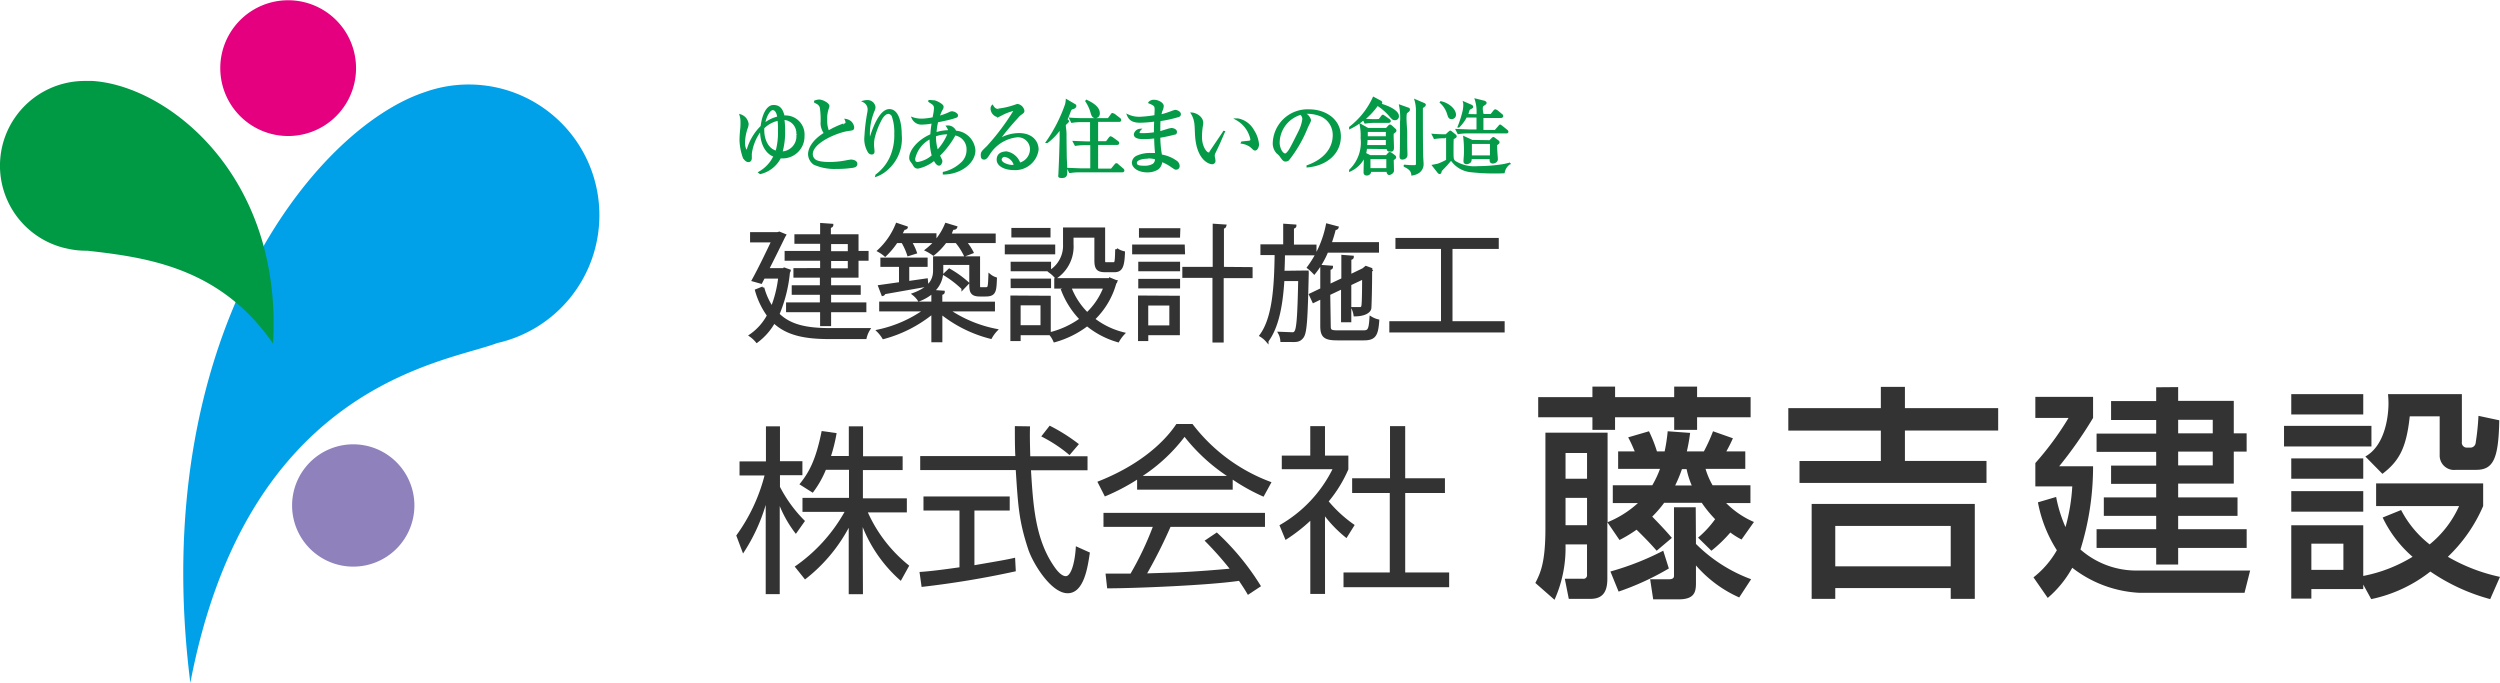
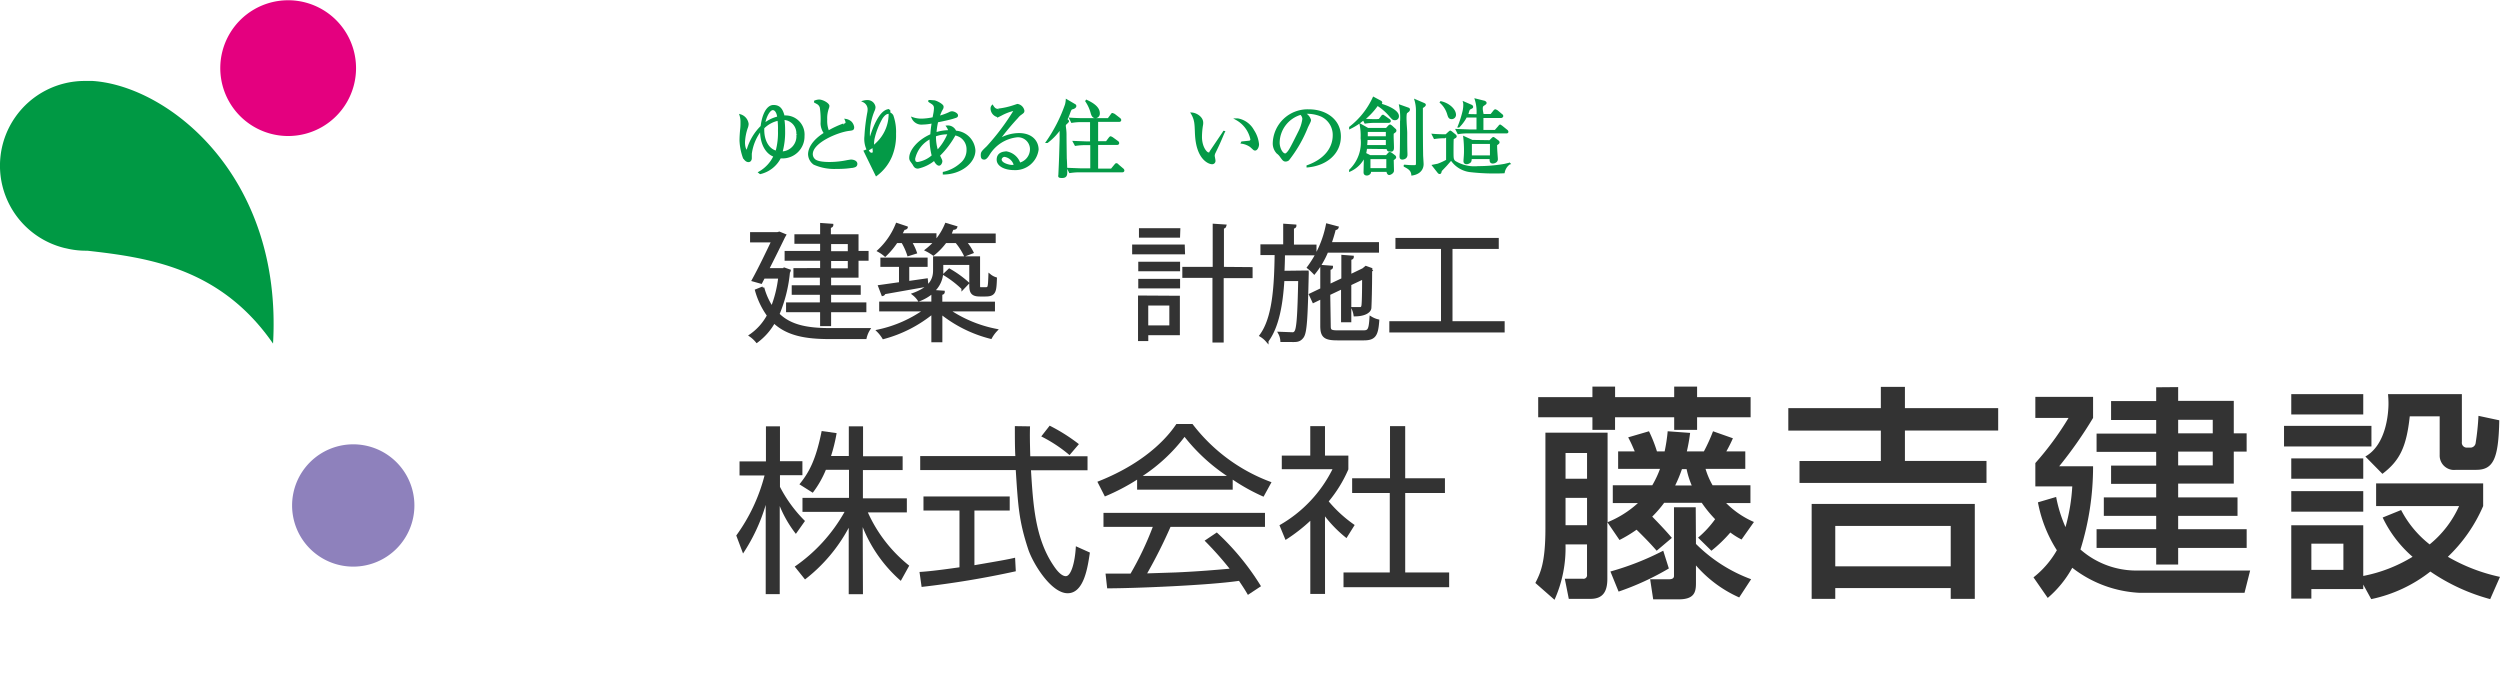
<svg xmlns="http://www.w3.org/2000/svg" width="280.98" height="76.746" viewBox="0 0 280.98 76.746">
  <g id="ヘッダーロゴ" transform="translate(22632.188 18282.119)">
    <g id="グループ_1" data-name="グループ 1" transform="translate(-22632.188 -18282.119)">
      <path id="パス_581" data-name="パス 581" d="M102.615,23.786a7.629,7.629,0,1,1,.029,0" transform="translate(-70.242 -8.499)" fill="#e4007f" />
      <path id="パス_582" data-name="パス 582" d="M130.173,197.346a6.873,6.873,0,1,0-6.873-6.873,6.873,6.873,0,0,0,6.873,6.873" transform="translate(-90.471 -133.662)" fill="#8e81bc" />
-       <path id="パス_583" data-name="パス 583" d="M127.179,56.516a14.682,14.682,0,0,0-19.621-13.86h0C95.18,46.762,76.3,70.205,81.206,109.049c6.417-33.653,28.633-35.963,34.48-38.187a14.716,14.716,0,0,0,11.493-14.345" transform="translate(-59.813 -32.303)" fill="#00a1e9" />
      <path id="パス_584" data-name="パス 584" d="M18.6,40.4h-.77a9.525,9.525,0,0,0-2.31,18.794h.029a9.355,9.355,0,0,0,2.282.285H18c6.873.77,15,1.939,20.876,10.438C39.962,51.121,27.157,40.969,18.6,40.4" transform="translate(-8.188 -31.301)" fill="#094" />
    </g>
    <path id="パス_575" data-name="パス 575" d="M267.226,172.91l.551.193a.33.33,0,0,1-.083.165A16.047,16.047,0,0,1,266.511,178c1.4,1.4,3.413,1.707,5.836,1.707H276.7a3.137,3.137,0,0,0-.385.936h-4.019c-2.67,0-4.735-.358-6.249-1.789a6.882,6.882,0,0,1-1.927,2.2,3.523,3.523,0,0,0-.716-.661,6.331,6.331,0,0,0,2.009-2.257,8.863,8.863,0,0,1-1.349-2.808l.743-.3a7.681,7.681,0,0,0,1.019,2.257,13.49,13.49,0,0,0,.853-3.441h-1.789l-.3.578-.881-.248c.743-1.349,1.6-3.138,2.2-4.4H263.51v-.853h2.945l.193-.055.606.248-.11.193c-.44.908-1.129,2.312-1.817,3.661H267.2Zm4.157.055v-1.129h-3.991v-.8h3.991v-1.1h-2.89v-.771h2.89V167.9l1.184.083c0,.083-.083.165-.275.193v.991H275.4v1.872h1.129v.8H275.4v1.9h-3.083v1.156h3.331v.771h-3.331v1.156h3.964v.8h-3.964v1.569h-.936v-1.569h-3.826v-.8h3.8v-1.156H268.19v-.771h3.166v-1.156h-2.973v-.771Zm.936-1.9h2.175v-1.1h-2.175Zm2.175.8h-2.175v1.129h2.175Z" transform="translate(-22811.246 -18424.803)" fill="#333" stroke="#333" stroke-width="0.3" />
    <path id="パス_576" data-name="パス 576" d="M328.493,177.535h-5.12a14.447,14.447,0,0,0,5.4,2.257,3.991,3.991,0,0,0-.606.826,14.618,14.618,0,0,1-5.588-2.78V181h-.936V177.81a14.683,14.683,0,0,1-5.533,2.835,4.129,4.129,0,0,0-.606-.771,14.155,14.155,0,0,0,5.313-2.34h-5.037v-.8h5.863V175.5a5.23,5.23,0,0,1-1.542.908,2.7,2.7,0,0,0-.606-.661c1.954-.716,2.34-1.707,2.34-2.67v-1.431h4.982v2.945c0,.5,0,.523.3.523h.413c.468,0,.468-.055.523-1.486a1.982,1.982,0,0,0,.661.358c-.055,1.431-.083,1.872-1.129,1.872h-.661c-1.019,0-1.019-.523-1.019-1.349v-2.2h-3.221v.743a3,3,0,0,1-1.019,2.367l1.184.083c0,.11-.083.165-.275.193v1.046h5.918Zm-9.579-6.221a7.076,7.076,0,0,0-.661-1.459h-.688a8.893,8.893,0,0,1-1.266,1.514,4.157,4.157,0,0,0-.716-.5,8.258,8.258,0,0,0,2.037-2.973l1.074.358a.3.3,0,0,1-.3.11l-.358.688h3.881v.8h-2.78a6.469,6.469,0,0,1,.578,1.211Zm2.092,3.441-4.817.853a.22.22,0,0,1-.165.193l-.358-.936,2.34-.33v-2.009h-2.092v-.743h5.01v.743h-2.065v1.9l2.092-.3Zm4.267-3.413a7.21,7.21,0,0,0-.963-1.486H323.07a7.406,7.406,0,0,1-1.349,1.4,5.59,5.59,0,0,0-.771-.468,6.964,6.964,0,0,0,2.2-2.89l1.1.33c-.028.083-.138.138-.3.138s-.248.468-.385.716h5.01v.771h-3.3a5.864,5.864,0,0,1,.8,1.184Zm-1.762,1.679a11.7,11.7,0,0,1,2.065,1.486l-.551.578a11.615,11.615,0,0,0-2.037-1.569Z" transform="translate(-22849.004 -18424.803)" fill="#333" stroke="#333" stroke-width="0.3" />
-     <path id="パス_577" data-name="パス 577" d="M373.168,172.425H367.8v-.8h5.368Zm-.5,4.955v4.129h-3.386v.661h-.853v-4.817Zm-4.212-3.826H372.7v.771h-4.239Zm0,1.9H372.7v.771h-4.239Zm4.184-4.927h-4.1v-.771h4.1Zm-.826,7.625h-2.533v2.533h2.533Zm3.413-7.6v.881a4.164,4.164,0,0,1-1.817,3.716,3.8,3.8,0,0,0-.688-.633,3.416,3.416,0,0,0,1.624-3.083V169.7h4.432v3.551c0,.3.055.358.3.358h.8c.275,0,.3-.193.33-1.6a2.257,2.257,0,0,0,.8.358c-.055,1.652-.3,2.065-1.046,2.065h-1.019c-.826,0-1.073-.248-1.073-1.184v-2.7Zm4.322,4.817.606.248a.3.3,0,0,1-.11.165,8.891,8.891,0,0,1-2.422,4.074,8.947,8.947,0,0,0,3.358,1.624,4.325,4.325,0,0,0-.606.826,9.634,9.634,0,0,1-3.468-1.817,10.736,10.736,0,0,1-3.661,1.817,3.055,3.055,0,0,0-.523-.826,10.02,10.02,0,0,0,3.5-1.624,9.661,9.661,0,0,1-2.092-3.276l.853-.275a8.231,8.231,0,0,0,1.927,2.945,8.01,8.01,0,0,0,1.982-2.973H373.36V175.4h6.194Z" transform="translate(-22886.908 -18426.107)" fill="#333" stroke="#333" stroke-width="0.3" />
    <path id="パス_578" data-name="パス 578" d="M425.443,171.338H419.8v-.8h5.616Zm-.578,4.955v4.129h-3.551v.661h-.853v-4.817Zm-4.377-3.826h4.4v.771h-4.4Zm0,1.927h4.4v.771h-4.4Zm4.4-4.927h-4.322V168.7h4.349Zm-.908,7.625h-2.67v2.533h2.67Zm9.057-4.019v.936h-3.248v7.24h-.963v-7.267h-3.386v-.936h3.413V168.2l1.239.083c-.028.11-.083.165-.275.193v4.57Z" transform="translate(-22924.594 -18425.021)" fill="#333" stroke="#333" stroke-width="0.3" />
    <path id="パス_579" data-name="パス 579" d="M476.562,173.385h.468a3.012,3.012,0,0,1,0,.33c-.11,4.9-.193,6.469-.551,6.964s-.743.44-1.294.44H474.14a2.037,2.037,0,0,0-.248-.853l1.459.055a.385.385,0,0,0,.358-.193c.248-.33.358-1.762.44-5.863H474.3c-.165,2.7-.578,5.258-1.789,6.882a2.92,2.92,0,0,0-.716-.606c1.486-2.009,1.652-5.643,1.707-9.194h-1.6v-.908h2.56v-2.312l1.184.083c0,.11-.11.165-.275.193v2.065h2.533v.908H474.36c0,.688-.028,1.349-.055,2.037Zm8.368-2.312h-5.7A9.607,9.607,0,0,1,477.8,173.5a5.644,5.644,0,0,0-.661-.606,11.861,11.861,0,0,0,2.12-4.79l1.129.3c-.028.083-.138.138-.3.138q-.206.826-.5,1.652h5.34Zm-5.423,8.4c0,.523.138.633.936.633h2.89c.633,0,.743-.248.826-1.569a2.753,2.753,0,0,0,.8.33c-.11,1.624-.385,2.065-1.569,2.065h-3c-1.4,0-1.762-.3-1.762-1.486v-3.166l-.908.44-.358-.771,1.266-.606v-2.588l1.129.083c0,.11-.083.165-.275.193v1.9l1.514-.716v-2.588l1.1.083c0,.11-.083.165-.275.193v1.927l1.486-.716.3-.248.688.248a.3.3,0,0,1-.138.138c0,1.954-.055,3.771-.083,4.184s-.633.8-1.707.8a2.863,2.863,0,0,0-.22-.743h.771c.193,0,.275-.055.33-.275s.083-1.514.083-3.166l-1.514.716v4.129h-.853v-3.744l-1.514.716Z" transform="translate(-22962.279 -18424.947)" fill="#333" stroke="#333" stroke-width="0.3" />
    <path id="パス_580" data-name="パス 580" d="M531.6,183.359h5.863v.963H524.8v-.963h5.808v-8.423h-5.12V174H536.8v.936h-5.2Z" transform="translate(-23000.689 -18429.225)" fill="#333" stroke="#333" stroke-width="0.3" />
    <g id="グループ_226" data-name="グループ 226">
      <path id="パス_585" data-name="パス 585" d="M261.42,126.987a4.1,4.1,0,0,0,1.707-1.844c-.853-.275-1.542-1.321-1.514-2.945a5.507,5.507,0,0,0-1.129,2.7v.5c0,.055-.028.33-.275.33s-.385-.22-.523-.385a6.591,6.591,0,0,1-.385-1.927,13.424,13.424,0,0,1,.083-1.349,5.088,5.088,0,0,0,.028-.661,2.561,2.561,0,0,0-.11-.853,1.184,1.184,0,0,1,.826.991,1.377,1.377,0,0,1-.11.468,5.752,5.752,0,0,0-.3,1.624c0,.44.138.881.275.881s.138-.083.138-.138a6.016,6.016,0,0,1,1.542-2.56c.165-1.349.661-2.312,1.349-2.312s.963.413,1.156,1.184a2.043,2.043,0,0,1,2.23,2.2,2.367,2.367,0,0,1-2.395,2.422h-.248a3.355,3.355,0,0,1-2.23,1.762Zm4.267-4.267a1.592,1.592,0,0,0-1.542-1.734,8.613,8.613,0,0,1,.083,1.294,8.368,8.368,0,0,1-.3,2.45,1.8,1.8,0,0,0,1.762-1.982m-3.8-.8c-.083,1.486.578,2.5,1.459,2.7a8.038,8.038,0,0,0,.275-2.367,7.515,7.515,0,0,0-.055-1.211,3.331,3.331,0,0,0-1.652.881m1.624-1.184c-.055-.44-.248-.881-.606-.881s-.826.771-.963,1.679a3.909,3.909,0,0,1,1.569-.771" transform="translate(-22808.275 -18389.727)" fill="#049a47" stroke="#049a47" stroke-width="0.2" />
      <path id="パス_586" data-name="パス 586" d="M291.236,120.025c.165-.055.275-.11.275-.248a.936.936,0,0,0-.083-.3,1.128,1.128,0,0,1,.606.3,1.073,1.073,0,0,1,.248.523c0,.275-.083.275-.523.33-1.266.165-4.129,1.349-4.129,2.7a.853.853,0,0,0,.275.633c.358.358,1.431.358,1.734.358a10.1,10.1,0,0,0,2.009-.22l.358-.055c.275,0,.633.11.633.385s-.248.3-.358.33a10.6,10.6,0,0,1-1.872.138,5.581,5.581,0,0,1-2.533-.468,1.376,1.376,0,0,1-.578-1.074c0-.606.413-1.514,1.789-2.367a1.955,1.955,0,0,1-.385-1.074,9.469,9.469,0,0,0-.083-1.817.771.771,0,0,0-.358-.468l-.358-.193a1.349,1.349,0,0,1,.523-.138c.413,0,1.074.385,1.074.633a.743.743,0,0,1-.055.22,3.413,3.413,0,0,0-.193,1.294,3.193,3.193,0,0,0,.22,1.349,9.965,9.965,0,0,1,1.707-.8" transform="translate(-22828.566 -18388.133)" fill="#049a47" stroke="#049a47" stroke-width="0.2" />
-       <path id="パス_587" data-name="パス 587" d="M311.031,125.839a5.12,5.12,0,0,0,1.679-2.147,6.139,6.139,0,0,0,.44-2.5,5.465,5.465,0,0,0-.3-2.037.606.606,0,0,0-.44-.3c-.385,0-.633.385-.743.523a8.4,8.4,0,0,0-.936,2.367,3.91,3.91,0,0,0-.055.743c0,.11.055.578.055.688s-.028.248-.22.248a.413.413,0,0,1-.33-.193,2.793,2.793,0,0,1-.385-1.762,20.261,20.261,0,0,1,.33-2.7,2.008,2.008,0,0,0,.028-.358.991.991,0,0,0-.551-.853,1.6,1.6,0,0,1,.413-.055.8.8,0,0,1,.826.688,1.019,1.019,0,0,1-.11.413,6.827,6.827,0,0,0-.523,2.5,2.643,2.643,0,0,0,.055.661h.028a.088.088,0,0,0,.083-.083c.22-.771,1.019-3.166,2.12-3.166s1.294,1.844,1.294,2.78a4.542,4.542,0,0,1-1.459,3.8,3.691,3.691,0,0,1-1.321.826Z" transform="translate(-22844.729 -18388.275)" fill="#049a47" stroke="#049a47" stroke-width="0.2" />
+       <path id="パス_587" data-name="パス 587" d="M311.031,125.839a5.12,5.12,0,0,0,1.679-2.147,6.139,6.139,0,0,0,.44-2.5,5.465,5.465,0,0,0-.3-2.037.606.606,0,0,0-.44-.3c-.385,0-.633.385-.743.523a8.4,8.4,0,0,0-.936,2.367,3.91,3.91,0,0,0-.055.743c0,.11.055.578.055.688s-.028.248-.22.248a.413.413,0,0,1-.33-.193,2.793,2.793,0,0,1-.385-1.762,20.261,20.261,0,0,1,.33-2.7,2.008,2.008,0,0,0,.028-.358.991.991,0,0,0-.551-.853,1.6,1.6,0,0,1,.413-.055.8.8,0,0,1,.826.688,1.019,1.019,0,0,1-.11.413,6.827,6.827,0,0,0-.523,2.5,2.643,2.643,0,0,0,.055.661h.028a.088.088,0,0,0,.083-.083c.22-.771,1.019-3.166,2.12-3.166a4.542,4.542,0,0,1-1.459,3.8,3.691,3.691,0,0,1-1.321.826Z" transform="translate(-22844.729 -18388.275)" fill="#049a47" stroke="#049a47" stroke-width="0.2" />
      <path id="パス_588" data-name="パス 588" d="M332.369,125.555a4.266,4.266,0,0,0,1.927-.991,1.982,1.982,0,0,0,.743-1.6,1.679,1.679,0,0,0-.771-1.459,2.312,2.312,0,0,0-.633-.248,9.909,9.909,0,0,1-1.789,2.367c.248.5.275.551.275.661s-.11.385-.275.385-.385-.248-.523-.578a4.255,4.255,0,0,1-1.844.908c-.3,0-.385-.165-.523-.413l-.275-.385a.577.577,0,0,1-.083-.33c0-.716.8-1.872,2.367-2.56a13.489,13.489,0,0,1,.165-1.4,5.781,5.781,0,0,1-1.129.138,1.1,1.1,0,0,1-1.129-.633,3,3,0,0,0,1.046.165,6.88,6.88,0,0,0,1.294-.165l.083-.44a3.857,3.857,0,0,0,.083-.661c0-.413-.248-.523-.551-.716s.138-.083.413-.083,1.018.413,1.018.606,0,.138-.22.551l-.248.606a6.716,6.716,0,0,0,1.239-.44.551.551,0,0,1,.275-.083c.22,0,.578.193.578.358s-.11.165-.44.275-1.321.33-1.789.413a7.842,7.842,0,0,0-.193,1.321,5.12,5.12,0,0,1,1.542-.248,1.6,1.6,0,0,0-.248-.523.908.908,0,0,1,.936.578,2.28,2.28,0,0,1,2.147,2.12c0,1.349-1.542,2.588-3.468,2.615Zm-.716-2.422a6.221,6.221,0,0,0,1.266-1.982,3.854,3.854,0,0,0-1.514.248,5.369,5.369,0,0,0,.248,1.734m-.743-1.486a3.4,3.4,0,0,0-1.844,2.34c0,.385.138.468.413.468a3.3,3.3,0,0,0,1.652-.8,7.706,7.706,0,0,1-.248-2.009" transform="translate(-22858.496 -18388.268)" fill="#049a47" stroke="#049a47" stroke-width="0.2" />
      <path id="パス_589" data-name="パス 589" d="M359.672,119.623a8.423,8.423,0,0,0,1.734-.385l.413-.138a.826.826,0,0,1,.688.661c0,.165-.055.193-.275.358a1.706,1.706,0,0,0-.413.385,28.876,28.876,0,0,0-1.982,2.367l-.11.165a4.432,4.432,0,0,1,2.257-.661c1.514,0,2.12.908,2.12,1.762a2.547,2.547,0,0,1-2.67,2.2c-.908,0-1.844-.358-1.844-1.074s.633-.826,1.018-.826a1.9,1.9,0,0,1,1.459,1.266,1.679,1.679,0,0,0,1.266-1.652,1.445,1.445,0,0,0-1.542-1.4,4.248,4.248,0,0,0-3.166,1.982c-.138.22-.33.523-.523.523s-.3-.055-.3-.385.055-.385.633-.936a26.077,26.077,0,0,0,3.055-4.074.083.083,0,0,0-.083-.083,5.807,5.807,0,0,0-1.431.551l-.33.165a.908.908,0,0,1-.743-.881.413.413,0,0,1,.11-.3c.22.358.385.44.633.44m.743,5.2a.44.44,0,0,0-.44.385c0,.5.963.716,1.239.716a.716.716,0,0,0,.33-.055,1.376,1.376,0,0,0-1.129-1.046" transform="translate(-22879.66 -18389.438)" fill="#049a47" stroke="#049a47" stroke-width="0.2" />
      <path id="パス_590" data-name="パス 590" d="M386.685,119.43c.11.083.11.11.11.138s-.028.083-.248.275-.028.385-.028,1.239c0,.358,0,.606.028,2.643.028.3.055,1.266.055,1.542s0,.578-.468.578-.33-.083-.33-.33h0c.083-1.762.083-1.954.138-3.881v-1.294a6.607,6.607,0,0,1-1.486,1.569H384.4a17.286,17.286,0,0,0,2.147-4.212,2.941,2.941,0,0,0,.083-.5l.853.5c.083.055.138.055.138.165s-.138.22-.385.275-.275.606-.633,1.239Zm3.386.11v2.367h1.046l.33-.44c.028-.028.083-.11.138-.11l.165.083.606.44a.193.193,0,0,1,.083.138c0,.11-.11.11-.138.11h-2.23v2.863h1.6l.413-.5c.083-.083.083-.11.138-.11a.226.226,0,0,1,.165.11l.551.468a.22.22,0,0,1,.083.138c0,.11-.11.11-.138.11h-4.79a6.938,6.938,0,0,0-1.1.083l-.193-.385,1.431.055h1.156v-2.808h-.661a7.185,7.185,0,0,0-1.1.083l-.193-.358,1.431.055h.5v-2.367h-1.046a6.359,6.359,0,0,0-1.1.083l-.193-.385c.743.055,1.294.055,1.431.055h2.863l.33-.44c.055-.083.083-.138.138-.138l.193.083.606.468a.22.22,0,0,1,.083.138c0,.11-.11.11-.138.11Zm-1.211-2.285c.413.193,1.4.661,1.4,1.4a.413.413,0,0,1-.385.468c-.3,0-.385-.275-.468-.578a4.405,4.405,0,0,0-.578-1.239Z" transform="translate(-22898.938 -18388.059)" fill="#049a47" stroke="#049a47" stroke-width="0.2" />
-       <path id="パス_591" data-name="パス 591" d="M420.611,118.387c0-.413-.083-.523-.716-.771a.688.688,0,0,1,.551-.22c.44,0,.991.3.991.606a1.349,1.349,0,0,1-.138.5,2.939,2.939,0,0,0-.138.551,9.416,9.416,0,0,0,1.376-.44l.275-.083c.193,0,.551.165.551.385a.22.22,0,0,1-.165.22,13.6,13.6,0,0,1-2.12.468c-.028.358-.028.606-.028,1.349l1.074-.33.275-.055c.165,0,.523.11.523.33s-.138.22-.193.22a16.263,16.263,0,0,1-1.679.358,12.024,12.024,0,0,0,.193,2.065,3.991,3.991,0,0,1,1.652.661.661.661,0,0,1,.33.523.3.3,0,0,1-.3.33c-.11,0-.138-.028-.468-.248a4.954,4.954,0,0,0-1.184-.633,1.156,1.156,0,0,1-.385.853,2.147,2.147,0,0,1-1.211.33c-.991,0-1.624-.5-1.624-.991a.826.826,0,0,1,.468-.688,3.5,3.5,0,0,1,1.569-.3h.578a18.437,18.437,0,0,1-.11-1.844,9.334,9.334,0,0,1-1.321.083c-.523,0-.963-.083-.963-.44a.661.661,0,0,1,.606-.523.578.578,0,0,0-.165.33c0,.165.193.165.468.165a8.451,8.451,0,0,0,1.349-.11c0-.468,0-.661.028-1.4a12.776,12.776,0,0,1-1.679.138c-.771,0-1.156-.22-1.376-.743a3.028,3.028,0,0,0,1.294.275,13.762,13.762,0,0,0,1.789-.193c0-.138.028-.743.028-.8m-.881,5.505c-.688,0-1.321.193-1.321.551s.275.44,1.019.44a1.9,1.9,0,0,0,.908-.22.716.716,0,0,0,.3-.688,2.945,2.945,0,0,0-.936-.11" transform="translate(-22922.928 -18388.201)" fill="#049a47" stroke="#049a47" stroke-width="0.2" />
      <path id="パス_592" data-name="パス 592" d="M447.234,124.665l-.055.11c-.468,1.1-.523,1.239-.991,2.2a.935.935,0,0,0-.11.385c0,.083.083.44.083.523a.275.275,0,0,1-.275.33c-.33,0-1.652-.468-1.817-3.138-.028-.385-.028-.991-.083-1.376a2.78,2.78,0,0,0-.385-1.1c.468.028,1.184.44,1.184,1.046a1.234,1.234,0,0,1-.028.3,8.286,8.286,0,0,0-.11,1.294c0,1.156.578,1.844.826,1.844s.193-.138.22-.165l1.431-2.12.083-.138Zm2.009,1.184.826-.083a.248.248,0,0,0,.22-.248,3.358,3.358,0,0,0-1.652-2.257h.138a2.482,2.482,0,0,1,1.734,1.266,3.413,3.413,0,0,1,.551,1.542c0,.33-.193.606-.33.606s-.138-.055-.523-.385a2.312,2.312,0,0,0-.991-.385Z" transform="translate(-22941.842 -18391.973)" fill="#049a47" stroke="#049a47" stroke-width="0.2" />
      <path id="パス_593" data-name="パス 593" d="M480.8,127.576c2.009-.716,2.945-2.037,2.945-3.468a2.367,2.367,0,0,0-1.349-2.175,3.992,3.992,0,0,0-1.569-.33,1.019,1.019,0,0,0-.385.055,1.179,1.179,0,0,1,.661.743c0,.11-.028.165-.33.771a14.675,14.675,0,0,1-2.12,3.689.523.523,0,0,1-.3.11c-.22,0-.3-.138-.578-.523a1.624,1.624,0,0,0-.358-.358,1.542,1.542,0,0,1-.413-1.1,3.816,3.816,0,0,1,3.991-3.689c1.817,0,3.468,1.074,3.468,2.945s-1.514,3.193-3.661,3.386Zm-.743-5.863a3.418,3.418,0,0,0-2.477,3.221c0,.633.358,1.321.716,1.321a.275.275,0,0,0,.193-.083c.3-.3.358-.385,1.4-2.477a4.407,4.407,0,0,0,.44-1.4.8.8,0,0,0-.3-.606Z" transform="translate(-22966.045 -18391.031)" fill="#049a47" stroke="#049a47" stroke-width="0.2" />
      <path id="パス_594" data-name="パス 594" d="M510.017,121.843a3.416,3.416,0,0,1-.11.633l.551.275H512.3l.248-.275a.234.234,0,0,1,.138-.083l.165.083.358.275a.247.247,0,0,1,.083.138.22.22,0,0,1-.055.11l-.22.165c0,.165.027,1.018.027,1.239s-.33.385-.44.385-.22-.193-.193-.358h-1.954a.877.877,0,0,1,0,.193.413.413,0,0,1-.358.22c-.275,0-.275-.193-.275-.275s.028-1.156.028-1.376v-.468A3.276,3.276,0,0,1,508.2,124.4v-.055a4.319,4.319,0,0,0,1.294-3.606,6.167,6.167,0,0,0-.11-1.514l.826.468H512.3l.275-.3s.083-.083.138-.083l.138.083.385.358a.156.156,0,0,1,0,.275l-.22.165c-.027.44.027,1.156.027,1.624s-.275.33-.44.33-.193-.193-.193-.275Zm2.312-.22v-.771h-2.257a5.234,5.234,0,0,1-.055.771Zm0-.991v-.688H510.1v.688Zm.055,2.367H510.4v1.211h1.982Zm-.881-4.322.275-.358c.055-.083.083-.11.138-.11l.165.11.5.358a.193.193,0,0,1,.11.138c0,.083-.083.11-.138.11h-1.542a6.524,6.524,0,0,0-1.1.083l-.193-.385a6.879,6.879,0,0,1-1.514.991v-.083a8.921,8.921,0,0,0,2.643-3.331l.771.413a.165.165,0,0,1,.11.138c0,.11-.193.165-.248.165.936.22,2.12.771,2.12,1.349a.33.33,0,0,1-.358.358c-.193,0-.22-.028-.633-.5A5.994,5.994,0,0,0,511.283,117a8.008,8.008,0,0,1-1.542,1.652c.633.055,1.239.055,1.459.055Zm3.248-1.266a.11.11,0,0,1,.083.138c0,.083-.055.138-.275.3s-.027,1.789-.027,2.312,0,1.734.027,2.285v.138a.44.44,0,0,1-.11.33.578.578,0,0,1-.358.138c-.138,0-.22-.055-.22-.248s.027-.413.027-.468c.027-1.129.027-2.257.027-3.413a6.876,6.876,0,0,0-.11-1.844Zm1.762-.523c.055.028.11.055.11.11s-.055.138-.33.3c0,1.734,0,3.579.027,5.285,0,.193.055.936.055,1.074s0,.991-1.184,1.184c-.055-.551-.44-.743-.853-.963v-.055a9.5,9.5,0,0,0,.991.055c.275,0,.385,0,.385-.33v-5.918a4.177,4.177,0,0,0-.165-1.156Z" transform="translate(-22988.66 -18387.334)" fill="#049a47" stroke="#049a47" stroke-width="0.2" />
      <path id="パス_595" data-name="パス 595" d="M548.414,121.58l.275-.275c.055-.055.083-.083.138-.083l.083.055.44.33a.166.166,0,0,1,.055.11.137.137,0,0,1-.055.11l-.22.165c0,.165,0,.385.028.8s.055.688.055.8a.33.33,0,0,1-.138.3.578.578,0,0,1-.33.11c-.275,0-.275-.22-.248-.5h-2.23a.66.66,0,0,1-.055.385.606.606,0,0,1-.413.193.22.22,0,0,1-.248-.248v-.11c.028-.33.055-.661.055-.963a12.88,12.88,0,0,0-.083-1.624l.908.413Zm-2.12,1.707h2.23V121.8h-2.23Zm.716-4.625a4.6,4.6,0,0,0-.193-1.762l.991.248c.028.028.138.055.138.138s-.028.083-.3.275-.027.936-.027,1.074h.936l.33-.413c.083-.11.11-.11.165-.11l.165.083.523.44a.151.151,0,0,1,.083.138c0,.055-.083.11-.138.11h-2.092v1.542h1.431l.413-.468c.055-.083.11-.138.138-.138l.165.11.578.468a.221.221,0,0,1,.083.138c0,.083-.083.083-.138.083h-4.294a5.755,5.755,0,0,0-1.1.083l-.193-.385,1.431.055h.908v-1.542h-1.266a4.513,4.513,0,0,1-.826,1.129h-.027a11.9,11.9,0,0,0,.551-1.734,3.278,3.278,0,0,0,.083-.743.936.936,0,0,0-.028-.248l.826.358a.165.165,0,0,1,.11.138c0,.083-.028.083-.248.193s-.22.523-.33.716Zm-3.716,2.5a7.021,7.021,0,0,0-1.1.083l-.193-.385c.606.055,1.211.055,1.487.055l.358-.33.11-.083.11.055.44.358a.192.192,0,0,1,.083.138.137.137,0,0,1-.055.083l-.275.165c-.028.22-.028,1.019-.028,1.321,0,.908,0,.991.193,1.239a4.207,4.207,0,0,0,2.67.633,17.563,17.563,0,0,0,2.945-.248l.578-.138h0a1.569,1.569,0,0,0-.633.991,23.865,23.865,0,0,1-3.854-.138,2.987,2.987,0,0,1-2.065-1.321l-.578.661-.578.606a.519.519,0,0,1-.055.22.083.083,0,0,1-.083.055c-.055,0-.083-.028-.138-.083l-.606-.771.551-.11a7,7,0,0,0,1.018-.468v-2.7Zm-.385-3.964c.881.193,1.6.853,1.6,1.431a.385.385,0,0,1-.385.385c-.248,0-.3-.138-.385-.385a2.835,2.835,0,0,0-.853-1.4Z" transform="translate(-23013.154 -18387.842)" fill="#049a47" stroke="#049a47" stroke-width="0.2" />
    </g>
    <g id="グループ_3" data-name="グループ 3" transform="translate(-22549.438 -18238.666)">
      <path id="パス_596" data-name="パス 596" d="M625.4,159.684a13.186,13.186,0,0,1-1.813-3.126v9.9H622.01V156.427a20.23,20.23,0,0,1-2.548,5.464l-.762-2.023a19.923,19.923,0,0,0,3.179-6.751h-2.811V151.54h2.968V147.6h1.576v3.914h2.522v1.576h-2.522V154.4a15.234,15.234,0,0,0,2.811,3.835Zm7.539,6.778h-1.6V159a18.181,18.181,0,0,1-4.912,5.806l-1.156-1.445a18.379,18.379,0,0,0,5.6-6.147h-4.729v-1.576h5.228v-3.152h-2.6a11.348,11.348,0,0,1-1.471,2.574l-1.5-.946c1.024-1.261,1.839-2.653,2.5-5.989l1.681.236a18.517,18.517,0,0,1-.63,2.574h2V147.6h1.6v3.363H637.4v1.55h-4.466v3.179h4.939v1.576H633.49a16.063,16.063,0,0,0,4.65,5.989l-.946,1.708a15.814,15.814,0,0,1-4.282-6.042Z" transform="translate(-618.7 -143.134)" fill="#333" />
      <path id="パス_597" data-name="パス 597" d="M707.923,163.666a104.329,104.329,0,0,1-10.587,1.76l-.236-1.681c.841-.053,1.918-.158,4.492-.525v-6.383h-4.046V155.26h9.693v1.576h-3.967v6.147c2.916-.5,3.809-.657,4.571-.841Zm1.6-16.287c-.026.683-.026,1.5.026,3.362h6.436v1.576H709.63c.237,3.783.447,7.671,2.574,10.77.21.315.788,1.13,1.34,1.13s1.025-1.392,1.13-3.362l1.576.709c-.236,1.55-.631,4.571-2.5,4.571s-3.914-3.363-4.44-4.965c-1.024-3.126-1.13-4.755-1.392-8.879H697.179v-1.576H707.87c-.053-.946-.053-2.18-.053-3.362Zm4.44,3.231a15.893,15.893,0,0,0-3.179-2.1l.946-1.208a20.048,20.048,0,0,1,3.284,2.075Z" transform="translate(-676.505 -142.913)" fill="#333" />
      <path id="パス_598" data-name="パス 598" d="M788.41,153.982H777.666v-1.13a23.544,23.544,0,0,1-3.625,1.891l-.841-1.655c6.042-2.364,8.327-5.674,8.879-6.489h1.813a19.649,19.649,0,0,0,8.879,6.541l-.893,1.629a21.875,21.875,0,0,1-3.468-1.918Zm-1.786,4.807a28.421,28.421,0,0,1,4.965,6.042l-1.471.972c-.315-.552-.578-.946-1-1.576-3.389.5-11.69.841-14.816.841l-.184-1.655h2.811a34.951,34.951,0,0,0,2.5-5.254h-5.543v-1.576h18.152v1.576H781.422a55.813,55.813,0,0,1-2.627,5.228l3.2-.105c2.469-.105,4.571-.289,6.068-.42a37.576,37.576,0,0,0-2.811-3.152Zm1.13-6.357A20.619,20.619,0,0,1,783,148.045a19.055,19.055,0,0,1-4.7,4.387Z" transform="translate(-732.614 -142.397)" fill="#333" />
      <path id="パス_599" data-name="パス 599" d="M856.223,166.361h-1.655v-8.222a18.908,18.908,0,0,1-2.785,2.154l-.683-1.655a14.833,14.833,0,0,0,5.963-6.3h-5.7V150.81h3.2V147.5h1.655v3.31h2.627v1.55a14.818,14.818,0,0,1-2.207,3.6,14.656,14.656,0,0,0,2.916,2.653l-.919,1.471a14.191,14.191,0,0,1-2.417-2.443Zm9.01-18.861v5.858H869.7v1.655h-4.466v8.932h4.939V165.6H858.3v-1.655h5.2v-8.932H859.27v-1.655h4.256V147.5Z" transform="translate(-790.05 -143.06)" fill="#333" />
      <path id="パス_600" data-name="パス 600" d="M969.9,139.847v-1.97h1.865c-.315-.736-.394-.919-.735-1.576l2.338-.683a15.571,15.571,0,0,1,.893,2.259h.867a19.014,19.014,0,0,0,.341-2.259l2.522.184a19.691,19.691,0,0,1-.368,2.075h1.918a19.522,19.522,0,0,0,1.025-2.259l2.233.788a16.162,16.162,0,0,1-.735,1.471h2.128v1.97h-4.466a8.638,8.638,0,0,0,.788,1.839h4.256v2h-2.732a9.982,9.982,0,0,0,3.126,2.128l-1.392,1.97a8.266,8.266,0,0,1-1.261-.788,15.521,15.521,0,0,1-2.128,2.049l-1.5-1.471a11.284,11.284,0,0,0,1.918-2.075,13.607,13.607,0,0,1-1.5-1.839h-4.229a13.138,13.138,0,0,1-1.34,1.55c.762.788,1.524,1.576,2.207,2.391l-1.708,1.445c-.368-.42-.893-1.024-2.259-2.364a15.345,15.345,0,0,1-1.918,1.156l-1.366-2v6.357c0,1.34-.42,2.259-1.891,2.259h-2.443l-.447-2.259h2.049a.394.394,0,0,0,.447-.447v-3.415h-2.417a14.216,14.216,0,0,1-1.235,6.226l-2.154-1.891c.552-1.1,1.13-2.207,1.13-6.121v-10.77h6.988v10.061a11.427,11.427,0,0,0,3.415-2.154H969.3v-2h4.439a11.205,11.205,0,0,0,.867-1.839Zm-2.89-9.247h2.548v1.182H976.2V130.6h2.574v1.182h6.016v2.259h-6.016v1.419H976.2v-1.419h-6.646v1.419H967.01v-1.419h-6.094v-2.259h6.094Zm-3.021,10.35h2.417v-2.89h-2.417Zm0,5.228h2.417V143.1h-2.417Zm11.611,4.86a30.4,30.4,0,0,1-5.648,2.6l-.919-2.259a30.919,30.919,0,0,0,5.937-2.338Zm3.047-2.758a17.174,17.174,0,0,0,6.2,3.967l-1.34,2.049a13.923,13.923,0,0,1-4.86-3.6v2c0,1-.184,1.813-1.944,1.813H973.84l-.342-2.259h2.128c.289,0,.552-.079.552-.368v-7.723h2.443Zm-1.576-8.406a15.3,15.3,0,0,1-.762,1.839h1.865a9.5,9.5,0,0,1-.578-1.839Z" transform="translate(-870.785 -130.6)" fill="#333" />
      <path id="パス_601" data-name="パス 601" d="M1092.39,135.612h-10.481v3.415h9.168V141.5h-21.016v-2.469h9.142v-3.415h-10.4v-2.522h10.4V130.7h2.706v2.391h10.481Zm-2.627,8.249v10.665h-2.706v-1.208H1074.08v1.208h-2.653V143.861Zm-15.683,7.014h12.977V146.33H1074.08Z" transform="translate(-950.561 -130.674)" fill="#333" />
      <path id="パス_602" data-name="パス 602" d="M1176.248,143.147a15.5,15.5,0,0,0,1.051,3.389,21.3,21.3,0,0,0,.762-4.571h-4.151v-2.627a33.835,33.835,0,0,0,3.73-5.07h-3.73V131.9h6.489v2.364a46.917,46.917,0,0,1-3.809,5.438h3.809a31.218,31.218,0,0,1-1.419,9.352,9.508,9.508,0,0,0,6.383,2.364h12.688l-.63,2.5h-11.874a13.374,13.374,0,0,1-7.487-2.811,12.082,12.082,0,0,1-2.758,3.389l-1.6-2.312a10.4,10.4,0,0,0,2.627-3.047,15.131,15.131,0,0,1-2.128-5.385Zm13.713-12.347v1.55h6.252V136h1.445v2.049h-1.445v3.6h-6.252v1.55h6.672v2.075h-6.672v1.5h7.7v2.1h-7.7v1.865h-2.469v-1.865h-6.7v-2.1h6.7v-1.5h-5.885V143.2h5.885v-1.524h-5.07v-2.049h5.07v-1.55h-6.7v-2.049h6.7V134.5h-5.07v-2.128h5.07v-1.55Zm0,5.2h3.888v-1.524h-3.888Zm0,3.6h3.888v-1.55h-3.888Z" transform="translate(-1027.904 -130.747)" fill="#333" />
      <path id="パス_603" data-name="パス 603" d="M1280.9,137.373h9.825v2.312H1280.9Zm.814-3.573h8.091v2.285h-8.091Zm0,7.224h8.091v2.285h-8.091Zm8.091,14.186v.5h-5.832v1.077h-2.259v-8.249h8.091v5.7a16.652,16.652,0,0,0,5.543-2.154,13.493,13.493,0,0,1-3.362-4.413l2.075-.841a11.767,11.767,0,0,0,3.205,3.862,11.691,11.691,0,0,0,3.31-4.308h-9.326v-2.548h12.031v2.548a17.342,17.342,0,0,1-3.967,5.7,19.993,19.993,0,0,0,5.858,2.259l-1.1,2.5a21.994,21.994,0,0,1-6.725-3.1,16.064,16.064,0,0,1-6.646,3.1Zm-8.091-10.508h8.091v2.312h-8.091Zm2.259,8.853h3.6v-2.942h-3.6Zm6.068-12.741c2.391-1.34,2.6-4.991,2.6-5.937,0-.447-.026-.762-.052-1.077h8.3v5.385a.552.552,0,0,0,.578.63h.42a.6.6,0,0,0,.552-.525,28.283,28.283,0,0,0,.315-3.047l2.338.5c-.079,4.361-.683,5.569-2.6,5.569h-2.259a1.619,1.619,0,0,1-1.839-1.655V136.3h-3.363c-.368,3.441-1.13,4.991-3.073,6.462Z" transform="translate(-1106.944 -132.959)" fill="#333" />
    </g>
  </g>
</svg>